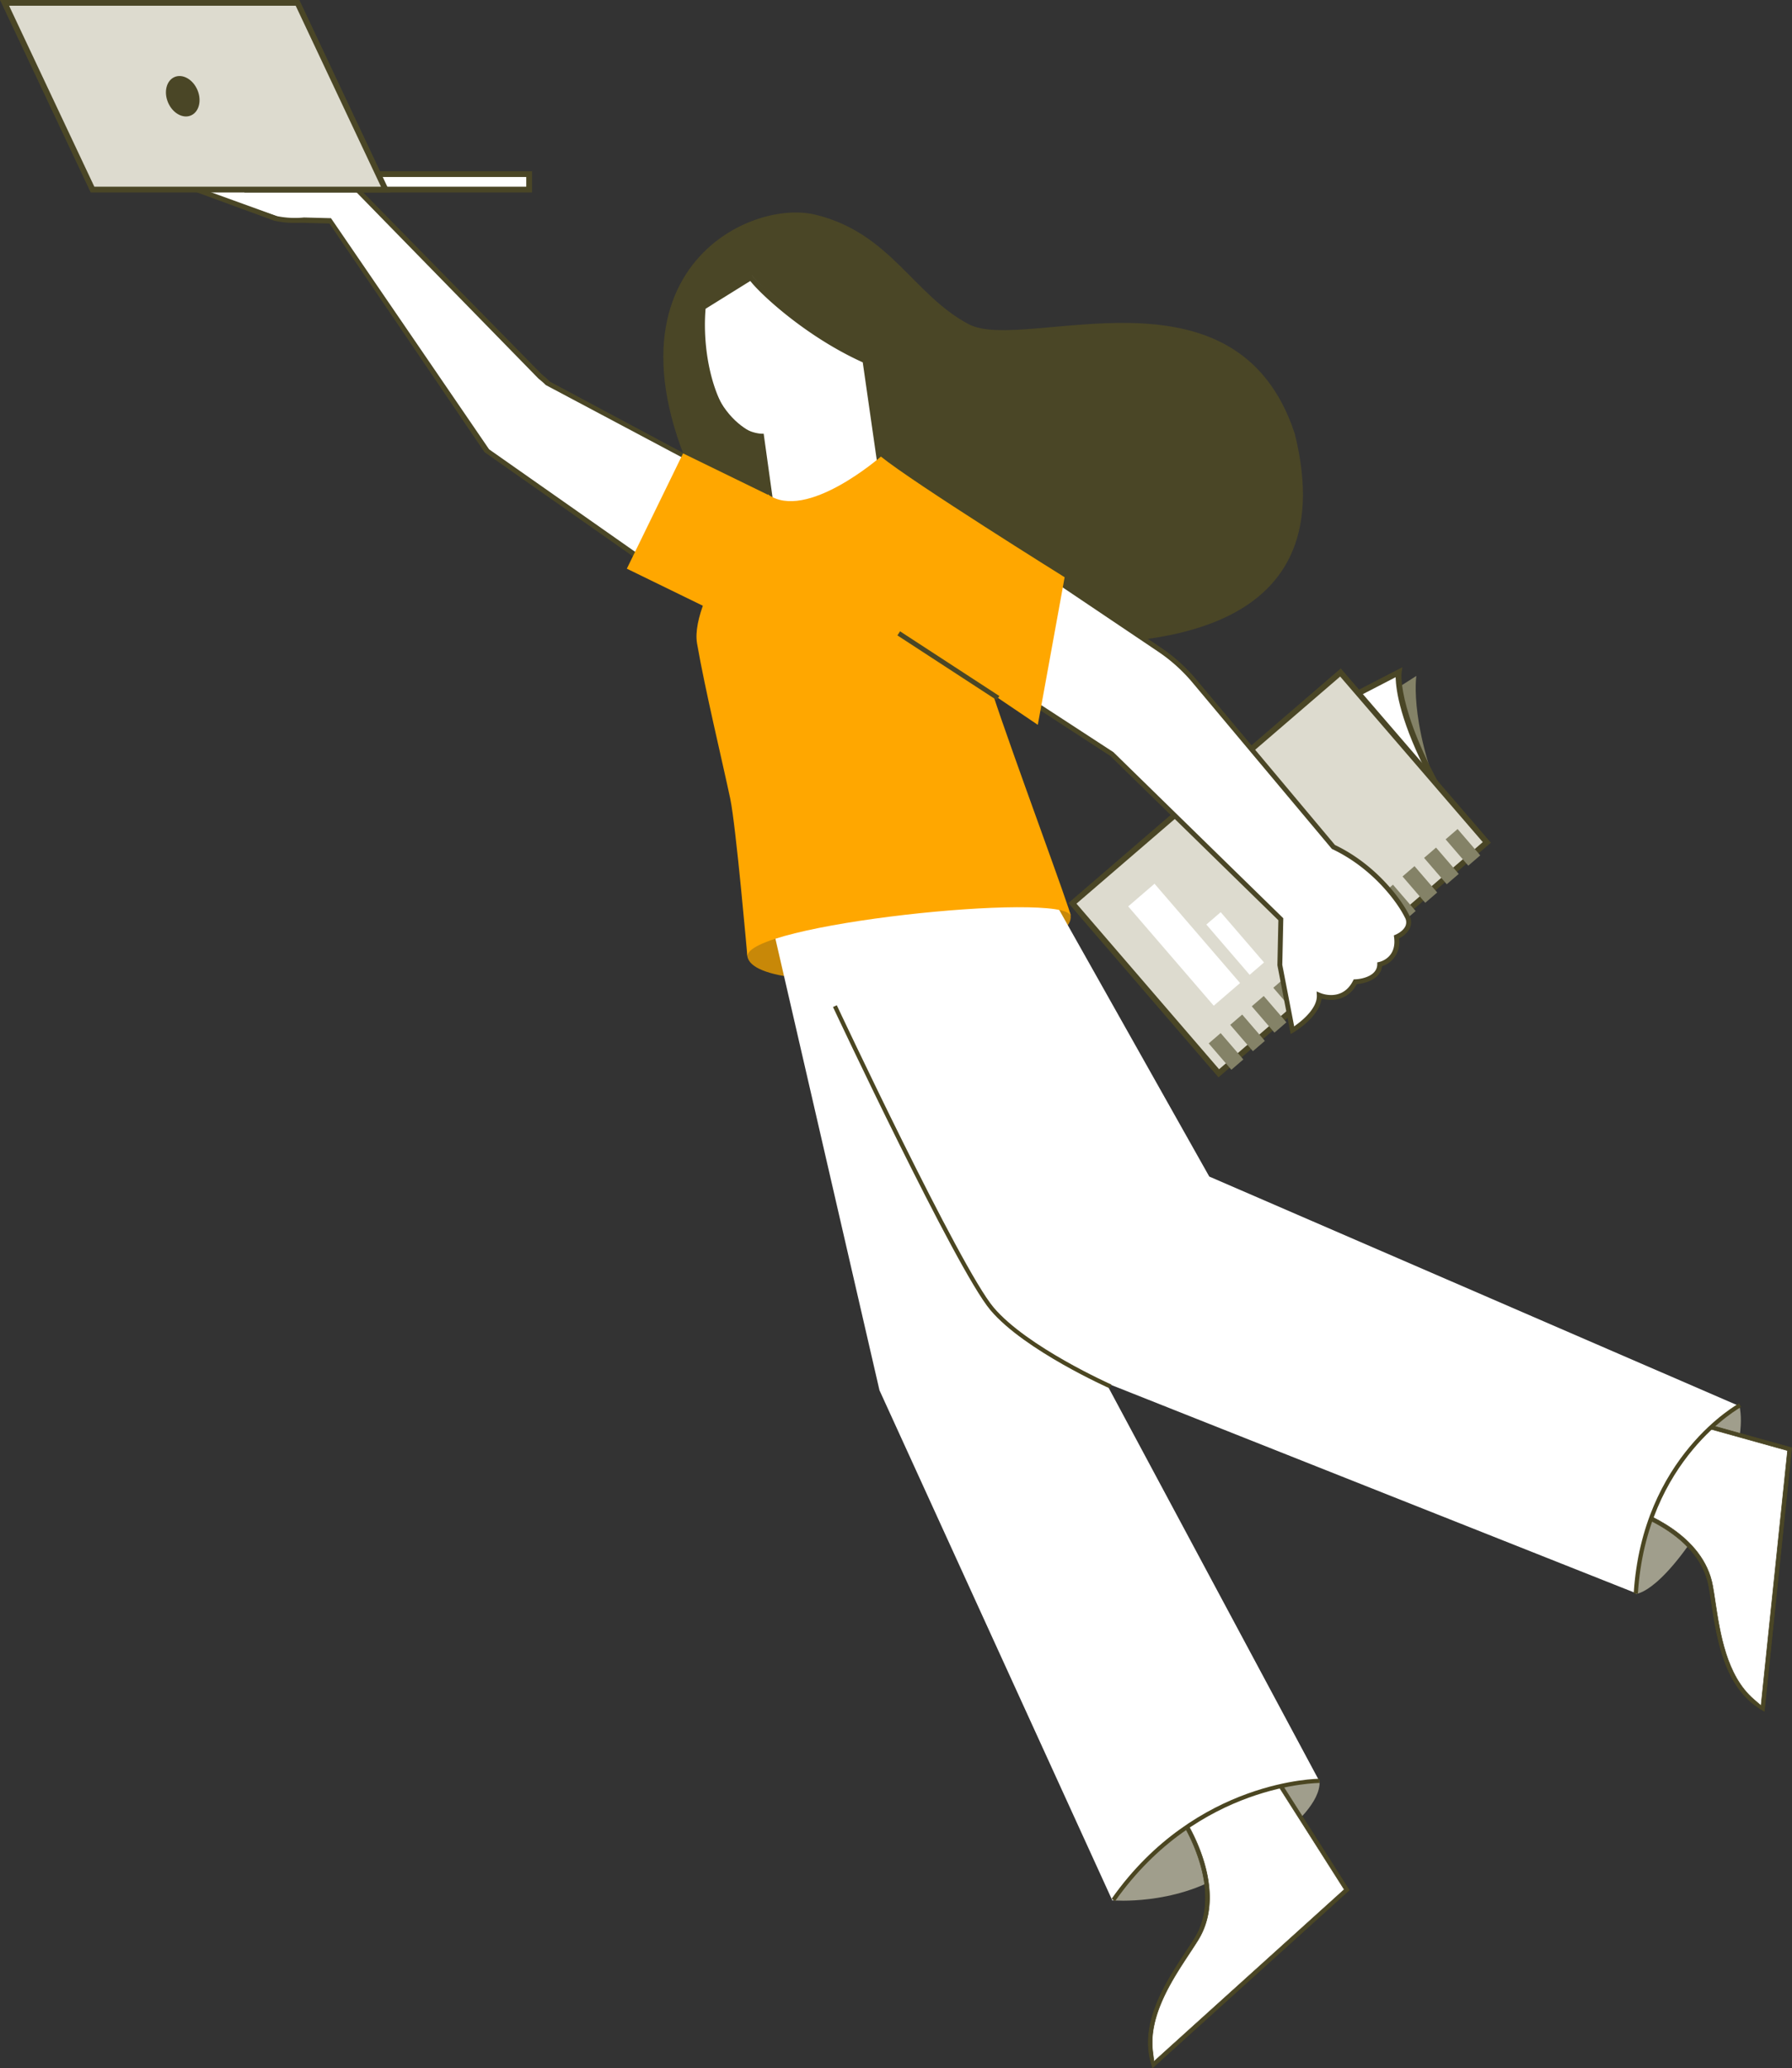
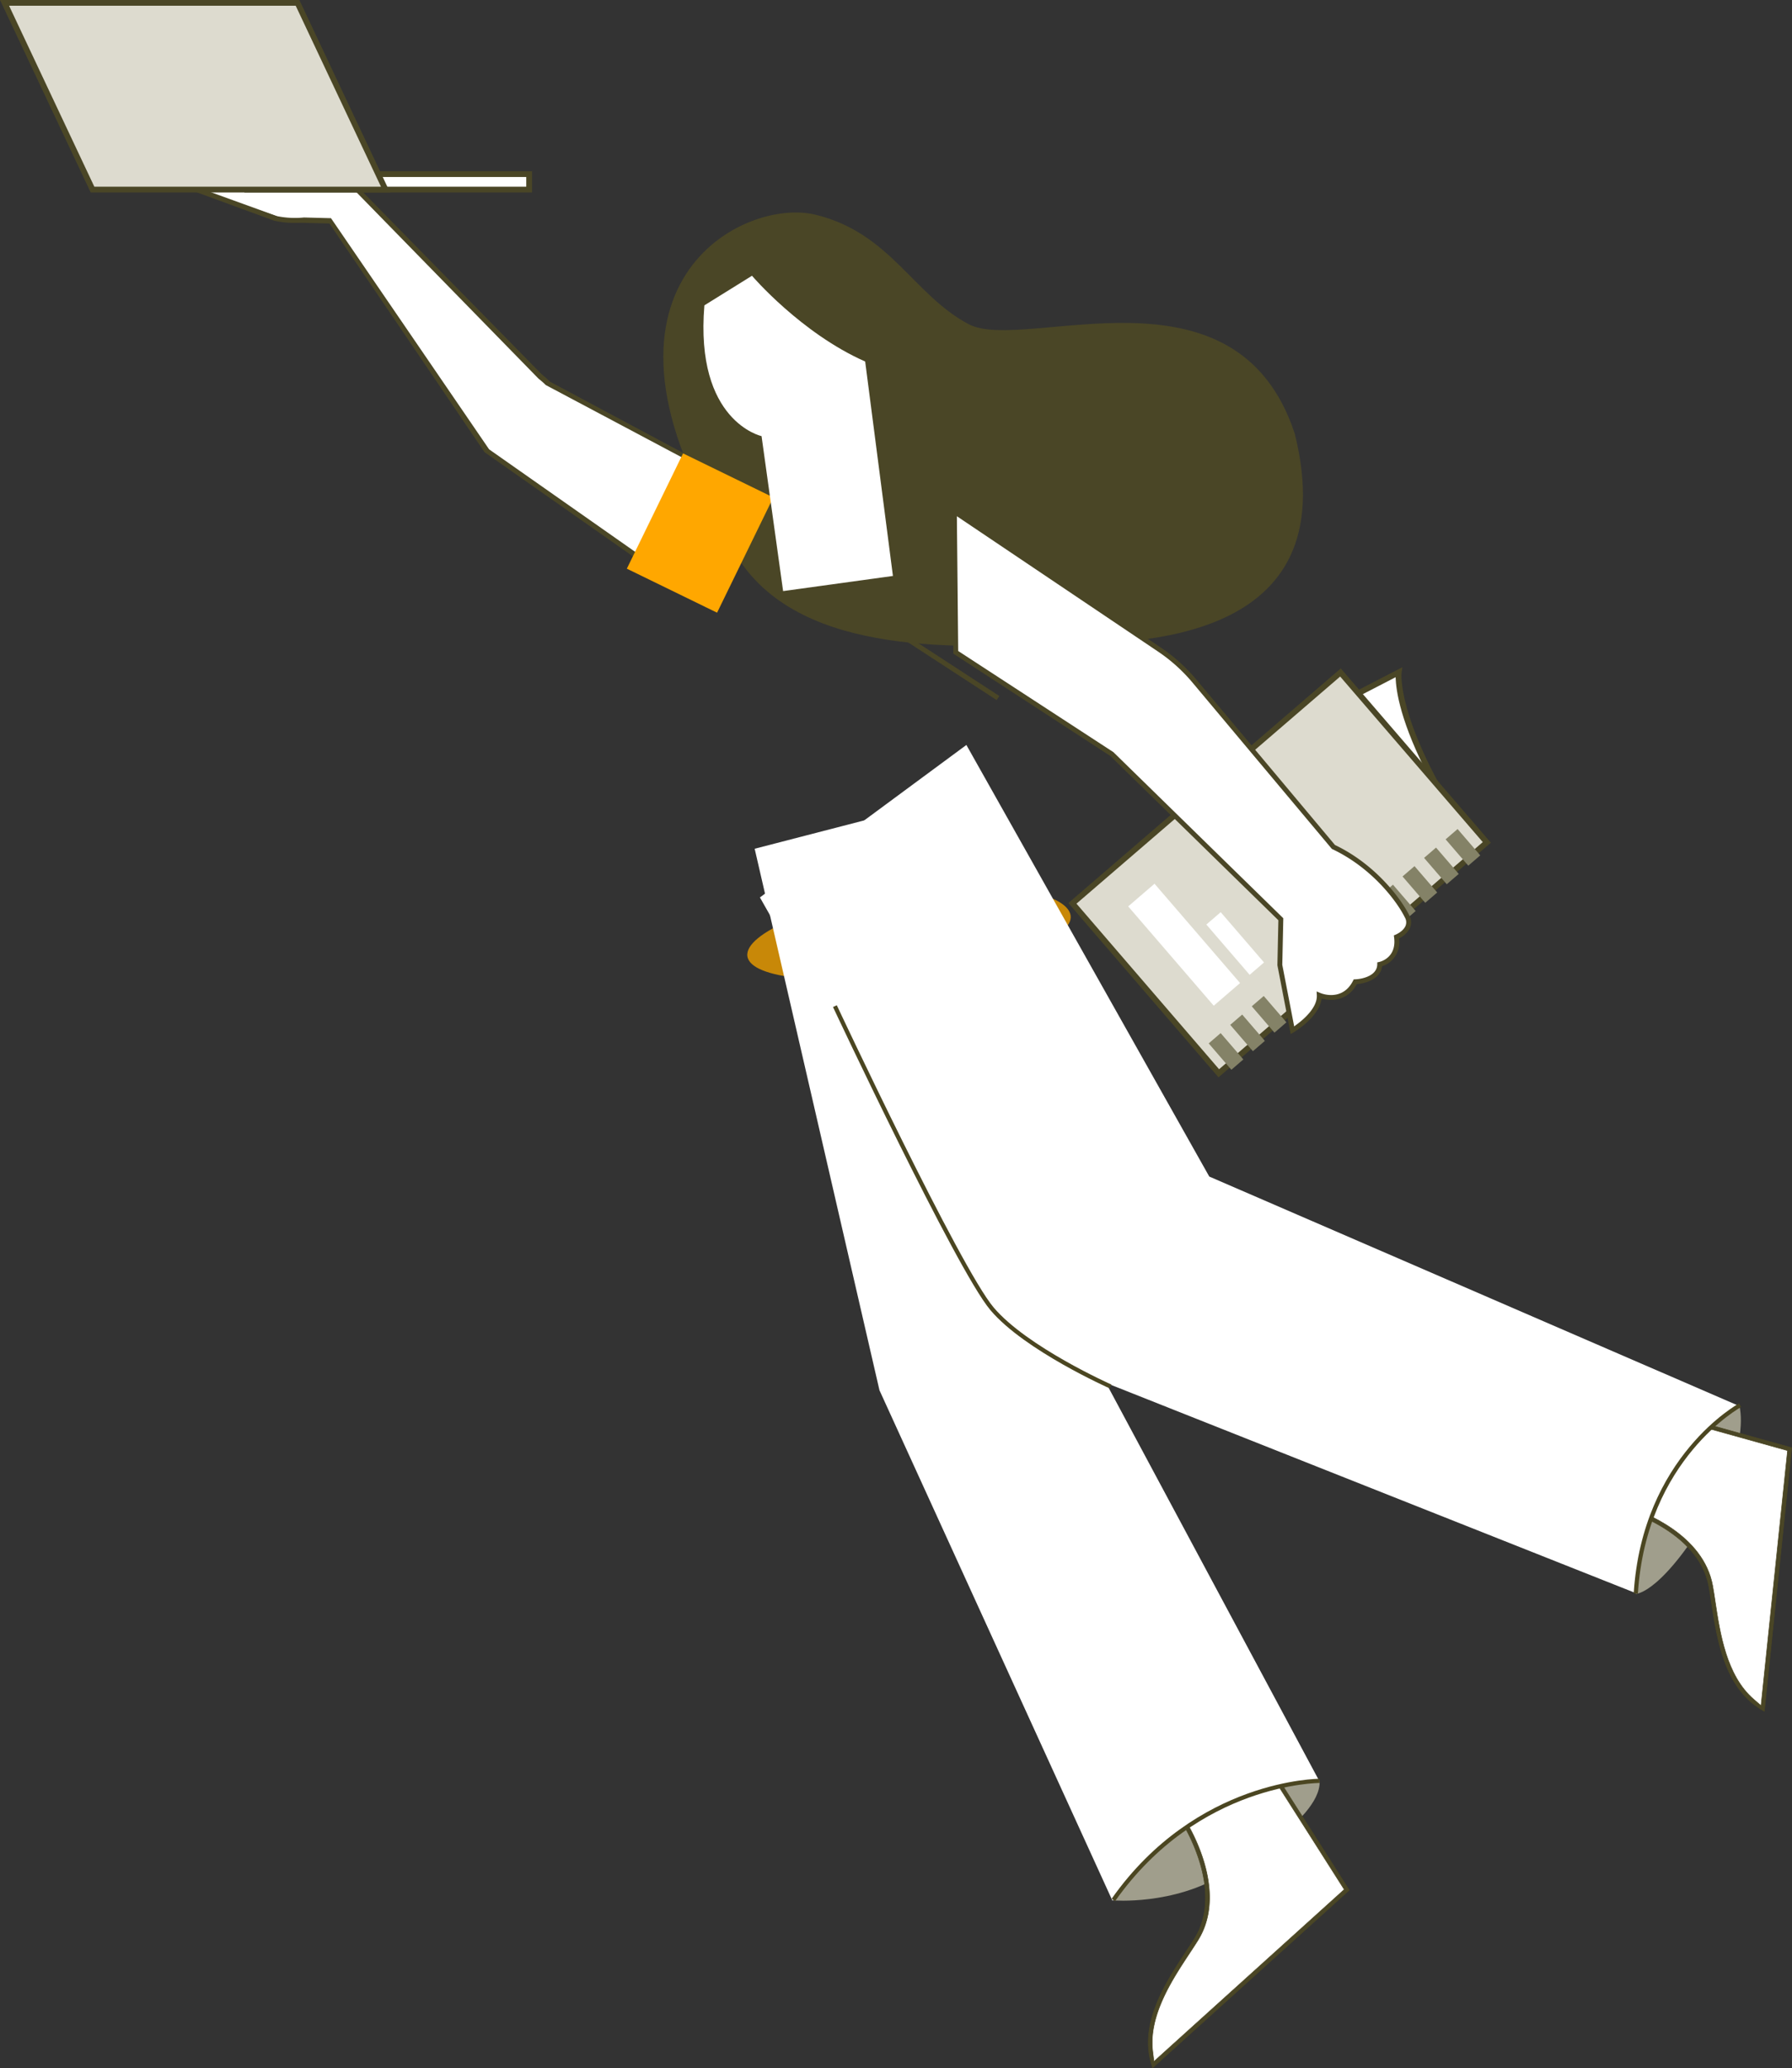
<svg xmlns="http://www.w3.org/2000/svg" id="banner2" width="641.511" height="740.407" viewBox="0 0 641.511 740.407">
  <rect x="0" y="0" width="641.511" height="740.407" fill="#333333" stroke="none" />
  <path id="Path_13219" data-name="Path 13219" d="M380.724,230.661c24.7-.64,101.541.282,82.8-75.362C442.6,91.4,366.726,126.481,346.877,116.1s-28.06-32.719-54.969-39.245-90.514,27.132-27.447,123.314c23.226,35.425,80.223,31.425,116.265,30.489" fill="#4a4626" />
  <path id="Path_13220" data-name="Path 13220" d="M73.458,68.535l53.554-1.466L196.075,137.1l76.2,40.386L251.46,215.933l-77.234-54.99L117.759,79.02l-14.293-.064Z" fill="#fff" />
  <path id="Path_13221" data-name="Path 13221" d="M173.459,161.88l-55.53-81.87-9.18-.239c-2.455-.065-5.56.356-10.656-.787L67.4,67.736l59.526-2,66.961,68.228a32.838,32.838,0,0,1,2.939,2.6l.048.047.089.069L273.2,177.474l-20.239,40.215Zm1.631-1.031,77.619,54.48L271.152,178.1l-75.777-40.262a28.52,28.52,0,0,0-2.572-2.266L126.518,67.712l-51.573.9,24.177,8.753a32.311,32.311,0,0,0,9.678.487l9.692.254Z" fill="#4a4626" />
  <rect id="Rectangle_3234" data-name="Rectangle 3234" width="45.913" height="35.939" transform="translate(224.4 203.574) rotate(-64)" fill="#ffa700" />
  <rect id="Rectangle_3235" data-name="Rectangle 3235" width="43.913" height="33.939" transform="translate(225.737 203.114) rotate(-64)" fill="none" />
  <path id="Path_13222" data-name="Path 13222" d="M280.341,211.6l-7.716-55.476s-23.93-5.206-20.463-46.817L269.2,98.717s17.514,20.537,40.519,30.7l9.936,76.761Z" fill="#fff" />
-   <path id="Path_13223" data-name="Path 13223" d="M271.866,156.981l-.718-.126a18.8,18.8,0,0,1-10.644-5.941c-6.589-7.141-10.986-23.78-9.638-40.772-.01.123,0-.03.015-.182l.038-.437,18.072-11.241.484.614c.173.221,17.974,19.448,40.529,29.416l.444.2,11.663,81.319-42.517,2.7Zm9.233,53.7,39.02-2.475-11.268-78.491-.5-.229c-19.5-8.944-35.027-23.227-39.208-28.229l-.56-.668-16,9.952-.038.507c-1.175,15.732,3.15,32.08,9.229,38.674,5.046,5.471,10.788,5.535,10.846,5.535h.766Z" fill="#4a4626" />
-   <path id="Path_13224" data-name="Path 13224" d="M493.566,250.582l13.47-8.617s-3.018,19.021,12.512,52.644Z" fill="#848267" />
  <path id="Path_13225" data-name="Path 13225" d="M479.037,251.9l21.681-11.212s-2.354,15.458,20.545,52.444Z" fill="#fff" />
  <path id="Path_13226" data-name="Path 13226" d="M477.3,251.646l24.741-12.794-.3,1.995c-.022.158-1.844,15.821,20.4,51.746l4.439,7.173Zm3.477.519,32.334,31.571,1-.762-.1-.188c-11.754-21.33-14.035-33.8-14.348-39.329l-.058-1.028Z" fill="#4a4626" />
  <rect id="Rectangle_3236" data-name="Rectangle 3236" width="126.631" height="80.275" transform="translate(383.916 323.388) rotate(-40.763)" fill="#dddbcf" />
  <path id="Path_13227" data-name="Path 13227" d="M382.465,323.278l97.511-83.988,53.734,62.387L436.2,385.665Zm2.9.215,51.047,59.269,94.4-81.3-51.052-59.27Z" fill="#4a4626" />
  <rect id="Rectangle_3237" data-name="Rectangle 3237" width="12.438" height="46.923" transform="translate(403.879 324.475) rotate(-40.739)" fill="#fff" />
  <rect id="Rectangle_3238" data-name="Rectangle 3238" width="6.783" height="23.744" transform="matrix(0.758, -0.653, 0.653, 0.758, 431.855, 330.969)" fill="#fff" />
  <rect id="Rectangle_3239" data-name="Rectangle 3239" width="5.655" height="12.444" transform="translate(432.694 373.522) rotate(-40.748)" fill="#848267" />
  <rect id="Rectangle_3240" data-name="Rectangle 3240" width="5.654" height="12.438" transform="translate(440.404 366.882) rotate(-40.74)" fill="#848267" />
  <rect id="Rectangle_3241" data-name="Rectangle 3241" width="5.655" height="12.444" transform="translate(448.115 360.239) rotate(-40.748)" fill="#848267" />
-   <rect id="Rectangle_3242" data-name="Rectangle 3242" width="5.655" height="12.444" transform="translate(455.826 353.599) rotate(-40.748)" fill="#848267" />
  <rect id="Rectangle_3243" data-name="Rectangle 3243" width="5.655" height="12.444" transform="translate(463.536 346.958) rotate(-40.748)" fill="#1c1a16" />
  <rect id="Rectangle_3244" data-name="Rectangle 3244" width="5.655" height="12.444" transform="translate(471.245 340.316) rotate(-40.748)" fill="#1c1a16" />
  <path id="Path_13249" data-name="Path 13249" d="M58.61,0c32.369,0,57.4,8.836,57.4,17.109S90.979,29.96,58.61,29.96-.6,23.716-.6,15.442,26.241,0,58.61,0Z" transform="translate(266 326.94) rotate(-8)" fill="#c88808" />
  <rect id="Rectangle_3245" data-name="Rectangle 3245" width="5.654" height="12.438" transform="translate(478.956 333.677) rotate(-40.74)" fill="#1c1a16" />
  <rect id="Rectangle_3246" data-name="Rectangle 3246" width="5.655" height="12.444" transform="translate(486.666 327.035) rotate(-40.748)" fill="#1c1a16" />
  <rect id="Rectangle_3247" data-name="Rectangle 3247" width="5.655" height="12.444" transform="translate(494.376 320.394) rotate(-40.748)" fill="#848267" />
  <rect id="Rectangle_3248" data-name="Rectangle 3248" width="5.658" height="12.45" transform="translate(502.088 313.754) rotate(-40.749)" fill="#848267" />
  <rect id="Rectangle_3249" data-name="Rectangle 3249" width="5.655" height="12.444" transform="translate(509.799 307.112) rotate(-40.747)" fill="#848267" />
  <rect id="Rectangle_3250" data-name="Rectangle 3250" width="5.654" height="12.438" transform="translate(517.51 300.471) rotate(-40.74)" fill="#848267" />
  <path id="Path_13228" data-name="Path 13228" d="M398.465,680.3s21.685,1.835,39.811-9.491c0,0,34.563-18.885,34.132-33.021l-8.988-15.093-60.2,30.421Z" fill="#a09e8c" />
  <path id="Path_13229" data-name="Path 13229" d="M585.65,570.57s9.6,0,28.054-31.932c0,0,12.194-20.821,8.96-35.6l-16.722,2.047-29.568,54.482Z" fill="#a09e8c" />
  <path id="Path_13230" data-name="Path 13230" d="M423.357,651.4s16.205,24.515,4.962,42.724c-6.557,10.614-20.73,27.995-15.363,44.889l69.152-62.486-32.567-51.2Z" fill="#fff" />
  <path id="Path_13231" data-name="Path 13231" d="M412.316,739.224c-4.711-14.817,5.112-29.712,12.283-40.588,1.172-1.782,2.238-3.4,3.145-4.868,4.449-7.2,5.017-16.725,1.644-27.531a64.683,64.683,0,0,0-6.592-14.456l-.309-.469,27.185-27.072L483,676.65l-70.37,63.578Zm11.941-87.746.724,1.242c3.385,5.808,13.669,25.983,3.927,41.758-.9,1.448-1.919,3.009-3.174,4.908-6.191,9.393-14.664,22.247-13.074,35.03l.436,3.553,68.133-61.562-31.793-50Z" fill="#4a4626" />
  <path id="Path_13232" data-name="Path 13232" d="M412.316,739.224c-4.711-14.817,5.112-29.712,12.283-40.588,1.172-1.782,2.238-3.4,3.145-4.868,4.449-7.2,5.017-16.725,1.644-27.531a64.683,64.683,0,0,0-6.592-14.456l-.309-.469,27.185-27.072L483,676.65l-70.37,63.578Zm11.941-87.746.724,1.242c3.385,5.808,13.669,25.983,3.927,41.758-.9,1.448-1.919,3.009-3.174,4.908-6.191,9.393-14.664,22.247-13.074,35.03l.436,3.553,68.133-61.562-31.793-50Z" fill="none" stroke="#4b4621" stroke-width="0.2" />
-   <path id="Path_13233" data-name="Path 13233" d="M345.574,284.318,396.819,496.7l75.554,141.021s-47.471.859-74.123,42.718L314.836,497.681,270.161,303.838Z" fill="#fff" />
+   <path id="Path_13233" data-name="Path 13233" d="M345.574,284.318,396.819,496.7l75.554,141.021s-47.471.859-74.123,42.718L314.836,497.681,270.161,303.838" fill="#fff" />
  <path id="Path_13234" data-name="Path 13234" d="M580.172,539.378s28.441,7.391,32.257,28.448c2.223,12.274,3.307,34.675,18.6,43.645l9.632-92.7-58.453-16.292Z" fill="#fff" />
  <path id="Path_13235" data-name="Path 13235" d="M630.689,612.064c-13.412-7.869-16.068-25.513-18.007-38.4l-.08-.519c-.286-1.865-.557-3.628-.839-5.2-3.7-20.424-31.477-27.836-31.757-27.909l-.541-.142,2.109-38.3L641.4,518.273l-9.8,94.321ZM580.9,538.839l1.369.438c6.4,2.054,27.536,10.175,30.842,28.422.323,1.774.62,3.742.921,5.77,1.678,11.127,3.973,26.349,13.7,34.789l2.7,2.349,9.493-91.328-57.07-15.914Z" fill="#4a4626" />
  <path id="Path_13236" data-name="Path 13236" d="M630.689,612.064c-13.412-7.869-16.068-25.513-18.007-38.4l-.08-.519c-.286-1.865-.557-3.628-.839-5.2-3.7-20.424-31.477-27.836-31.757-27.909l-.541-.142,2.109-38.3L641.4,518.273l-9.8,94.321ZM580.9,538.839l1.369.438c6.4,2.054,27.536,10.175,30.842,28.422.323,1.774.62,3.742.921,5.77,1.678,11.127,3.973,26.349,13.7,34.789l2.7,2.349,9.493-91.328-57.07-15.914Z" fill="none" stroke="#4b4621" stroke-width="0.2" />
  <path id="Path_13237" data-name="Path 13237" d="M345.951,266.681l86.949,154.5,190.031,82.282a90.6,90.6,0,0,0-28.055,30.007c-6.2,11.2-9.055,36.926-9.055,36.926l-204.04-80.957a56.735,56.735,0,0,1-28.429-24.75L272.041,321.263Z" fill="#fff" />
  <path id="Path_13239" data-name="Path 13239" d="M342.151,233.517l55.869,36.409,60.507,59.144-.359,16.388,4.51,23.348s9.932-5.827,9.6-12.545c0,0,8.653,3.64,12.886-4.811,0,0,8.692-.309,8.751-6.233,0,0,7.125-1.51,6.026-9.815,0,0,6.146-2.507,3.826-7.269s-11.081-17.686-26.415-24.946l-49.782-59.4a60.1,60.1,0,0,0-12.508-11.257l-73.4-49.376Z" fill="#fff" />
  <path id="Path_13240" data-name="Path 13240" d="M457.291,345.531l.352-16.1L397.5,270.643l-56.22-36.648-.512-52.495,74.767,50.3a61,61,0,0,1,12.691,11.418l49.659,59.259.2.1c14.664,7.078,23.716,19.564,26.454,25.176a5.208,5.208,0,0,1,.286,4.224,7.861,7.861,0,0,1-3.4,3.642l-.548.3.025.625a8.955,8.955,0,0,1-5.635,9.172l-.5.2-.108.531c-.74,3.657-4.854,5.4-8.455,5.8l-.495.055-.253.429a9.993,9.993,0,0,1-8.77,5.21h-.206a12.421,12.421,0,0,1-2.387-.233l-.941-.182-.225.931c-1.485,6.19-9.733,11.054-9.815,11.1l-1.064.625Zm1.749-.146,4.259,22.046,1.283-.969c2.123-1.6,7.04-5.8,6.826-10.157l-.068-1.384,1.278.537a10.694,10.694,0,0,0,3.9.746c2.416,0,5.74-.893,7.863-5.143l.232-.463.516-.017c2.922-.13,7.869-1.409,7.91-5.37l.007-.7.683-.146c.654-.147,6.294-1.643,5.338-8.846l-.09-.67.625-.252c.119-.051,2.822-1.2,3.6-3.267a3.375,3.375,0,0,0-.273-2.887c-2.653-5.444-11.527-17.629-25.967-24.469l-.173-.082-49.9-59.549a59.138,59.138,0,0,0-12.326-11.094L342.549,184.8l.47,48.239,55.544,36.2,60.843,59.477Z" fill="#4a4626" />
-   <path id="Path_13241" data-name="Path 13241" d="M355.486,248.646l16.035,10.833,9.606-52.835s-54.374-33.913-65.772-43.2c0,0-26.808,23.489-40.535,13.479,0,0-28.138,36.917-25.285,53.422s9,41.953,11.88,55.563c2.041,9.643,6.16,56.71,6.16,56.71-1.95-11.752,113.547-23.65,115.733-14.743.34-.989-20.84-57.887-27.82-79.23" fill="#ffa700" />
  <rect id="Rectangle_3251" data-name="Rectangle 3251" width="1.746" height="42.405" transform="matrix(0.546, -0.838, 0.838, 0.546, 321.261, 227.466)" fill="#4a4626" />
  <rect id="Rectangle_3252" data-name="Rectangle 3252" width="99.372" height="6.156" transform="translate(89.602 61.886)" fill="#fff" />
  <path id="Path_13242" data-name="Path 13242" d="M89.541,63.365h98.85v3.478H89.547ZM87.484,68.9H190.455v-7.6H87.484Z" fill="#4a4626" />
  <path id="Path_13243" data-name="Path 13243" d="M1.624,1.029H106.509L138,67.875H33.118Z" fill="#dddbcf" />
  <path id="Path_13244" data-name="Path 13244" d="M3.25,2.058H105.858l30.524,64.783H33.774ZM0,0,32.467,68.9h107.16L107.165,0Z" fill="#4a4626" />
-   <path id="Path_13245" data-name="Path 13245" d="M60.154,36.68c1.609,3.8,5.27,5.888,8.177,4.658s3.961-5.309,2.352-9.112-5.269-5.887-8.177-4.658-3.961,5.31-2.352,9.112" fill="#4a4626" />
  <path id="Path_13250" data-name="Path 13250" d="M622.931,503.038s-34.317,18.7-37.336,67.432" fill="none" stroke="#4b4621" stroke-width="1.5" />
  <path id="Path_13251" data-name="Path 13251" d="M472.373,637.519s-43.683-.068-73.8,42.621" fill="none" stroke="#4b4621" stroke-width="1.5" />
  <path id="Path_13252" data-name="Path 13252" d="M397.553,496.326s-30.3-13.46-42.421-27.8-56.247-108.346-56.247-108.346" fill="none" stroke="#4b4621" stroke-width="1.5" />
</svg>